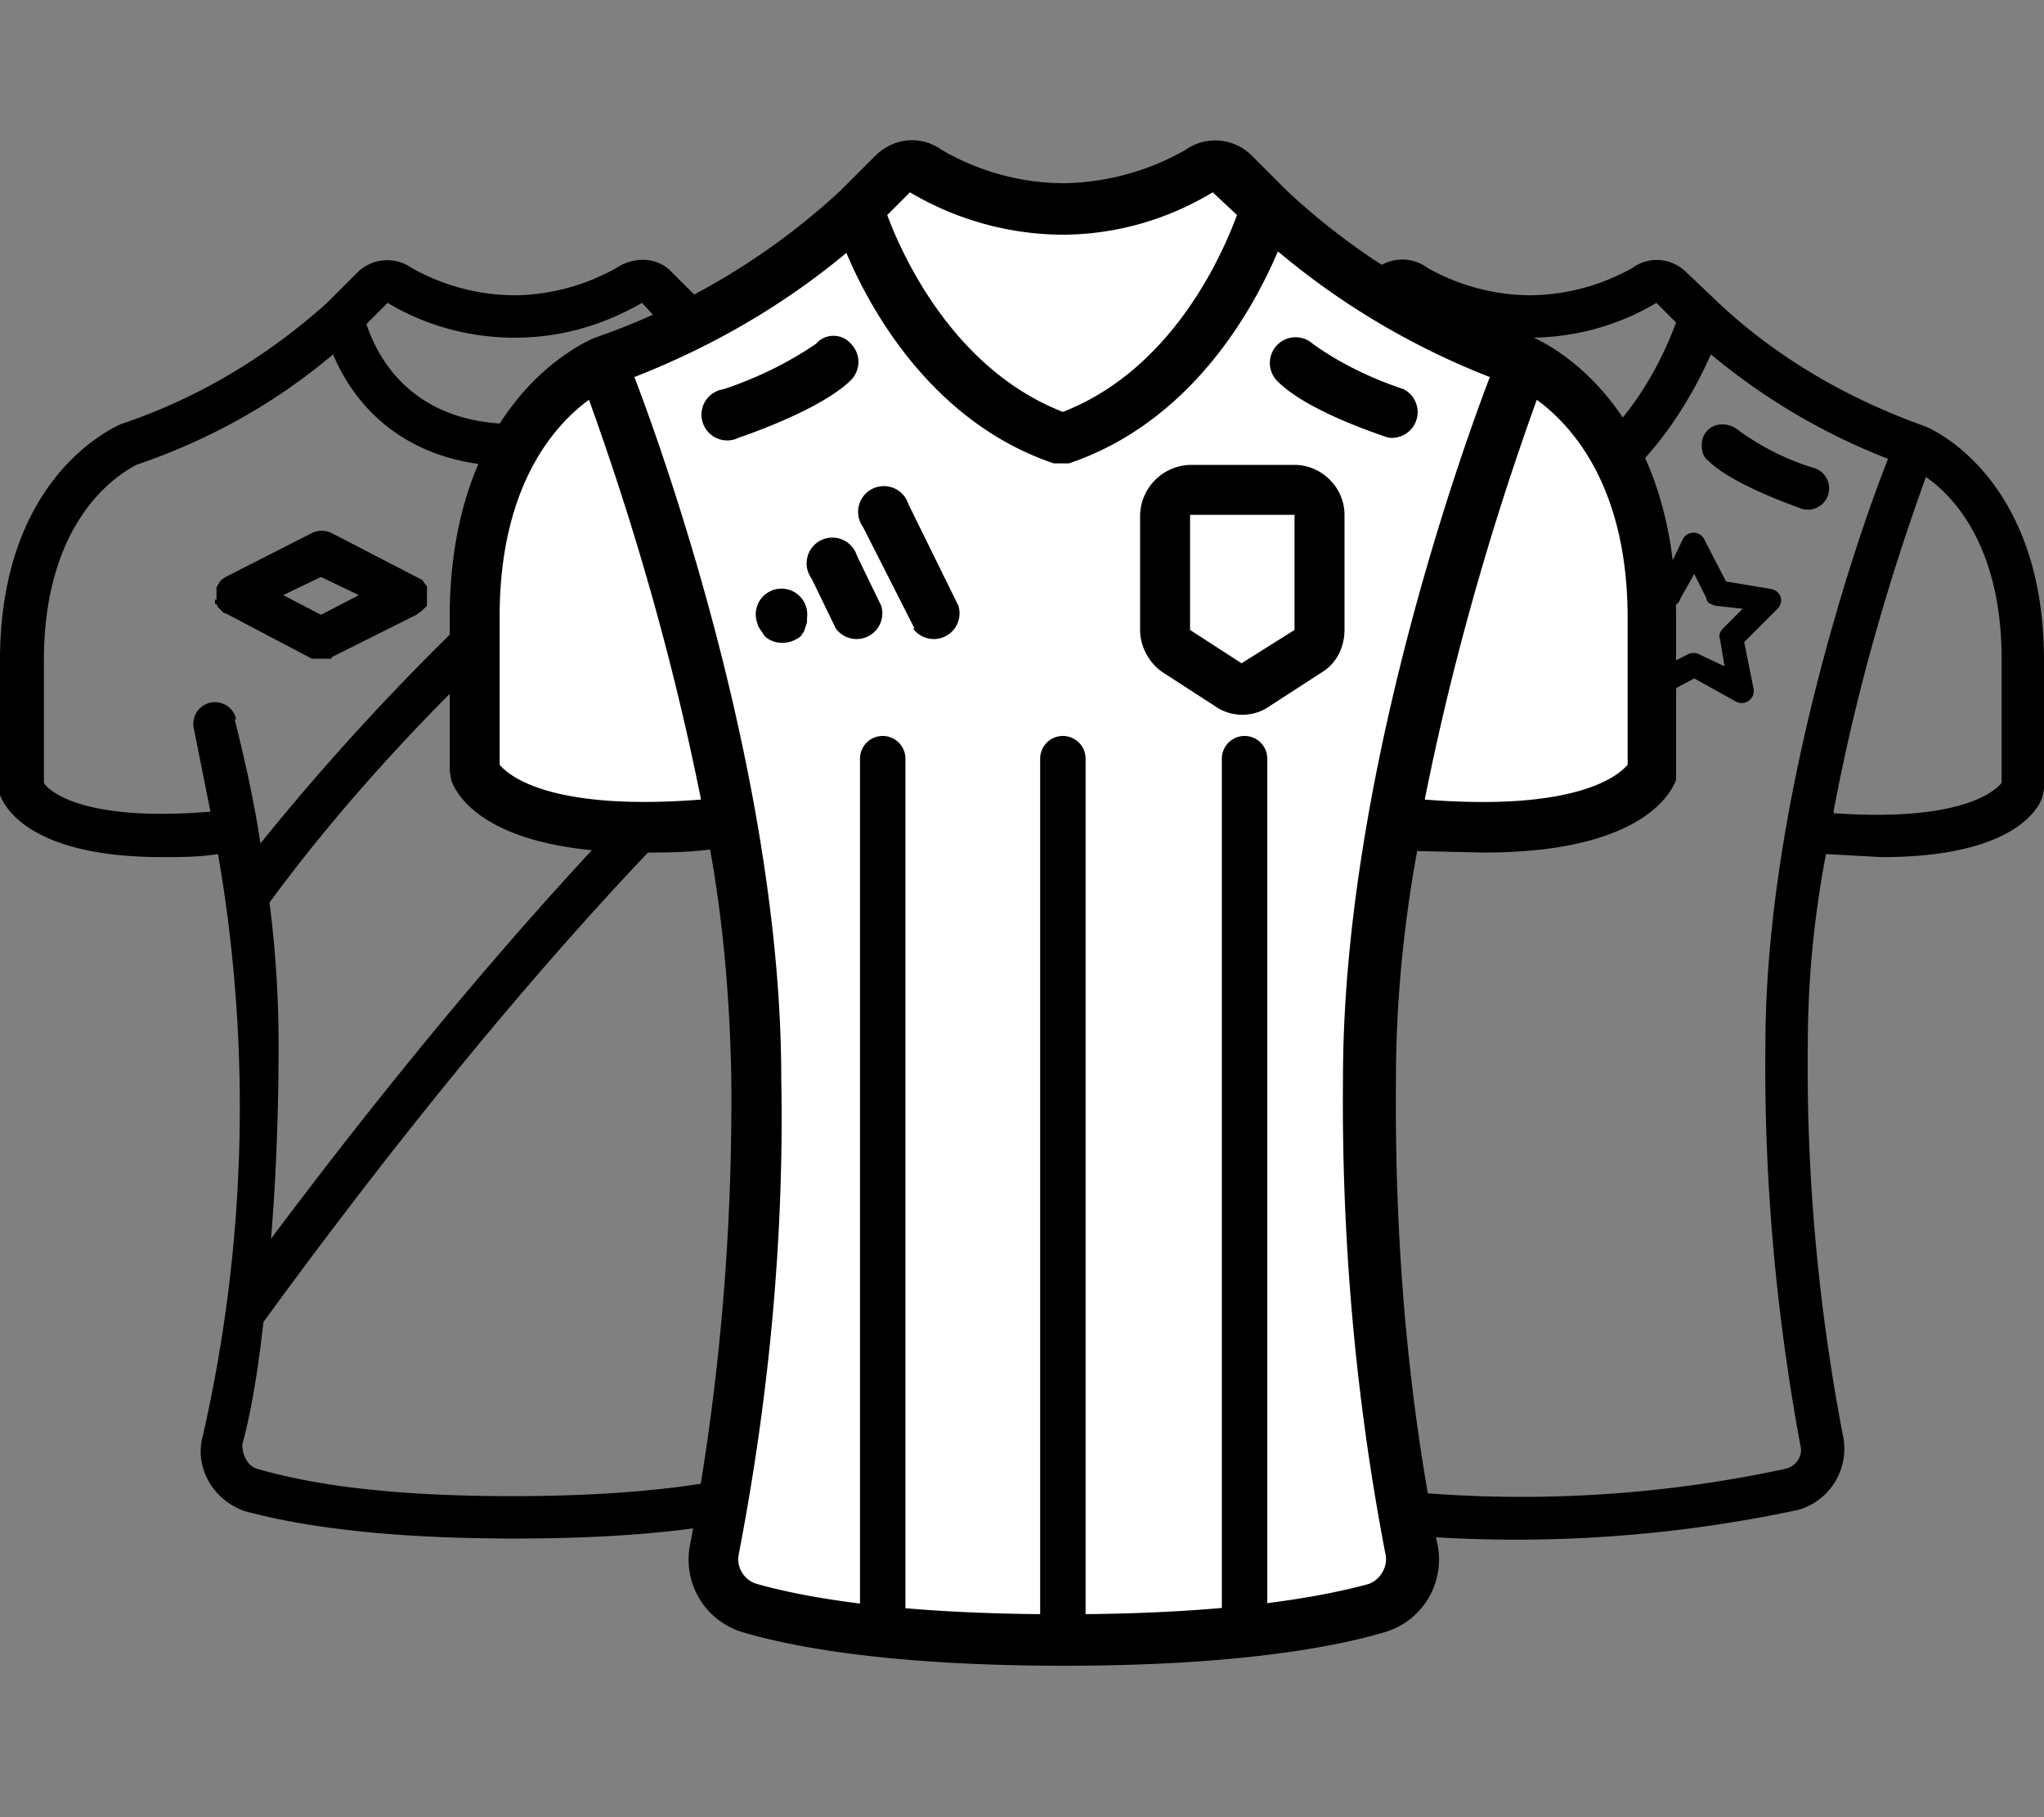
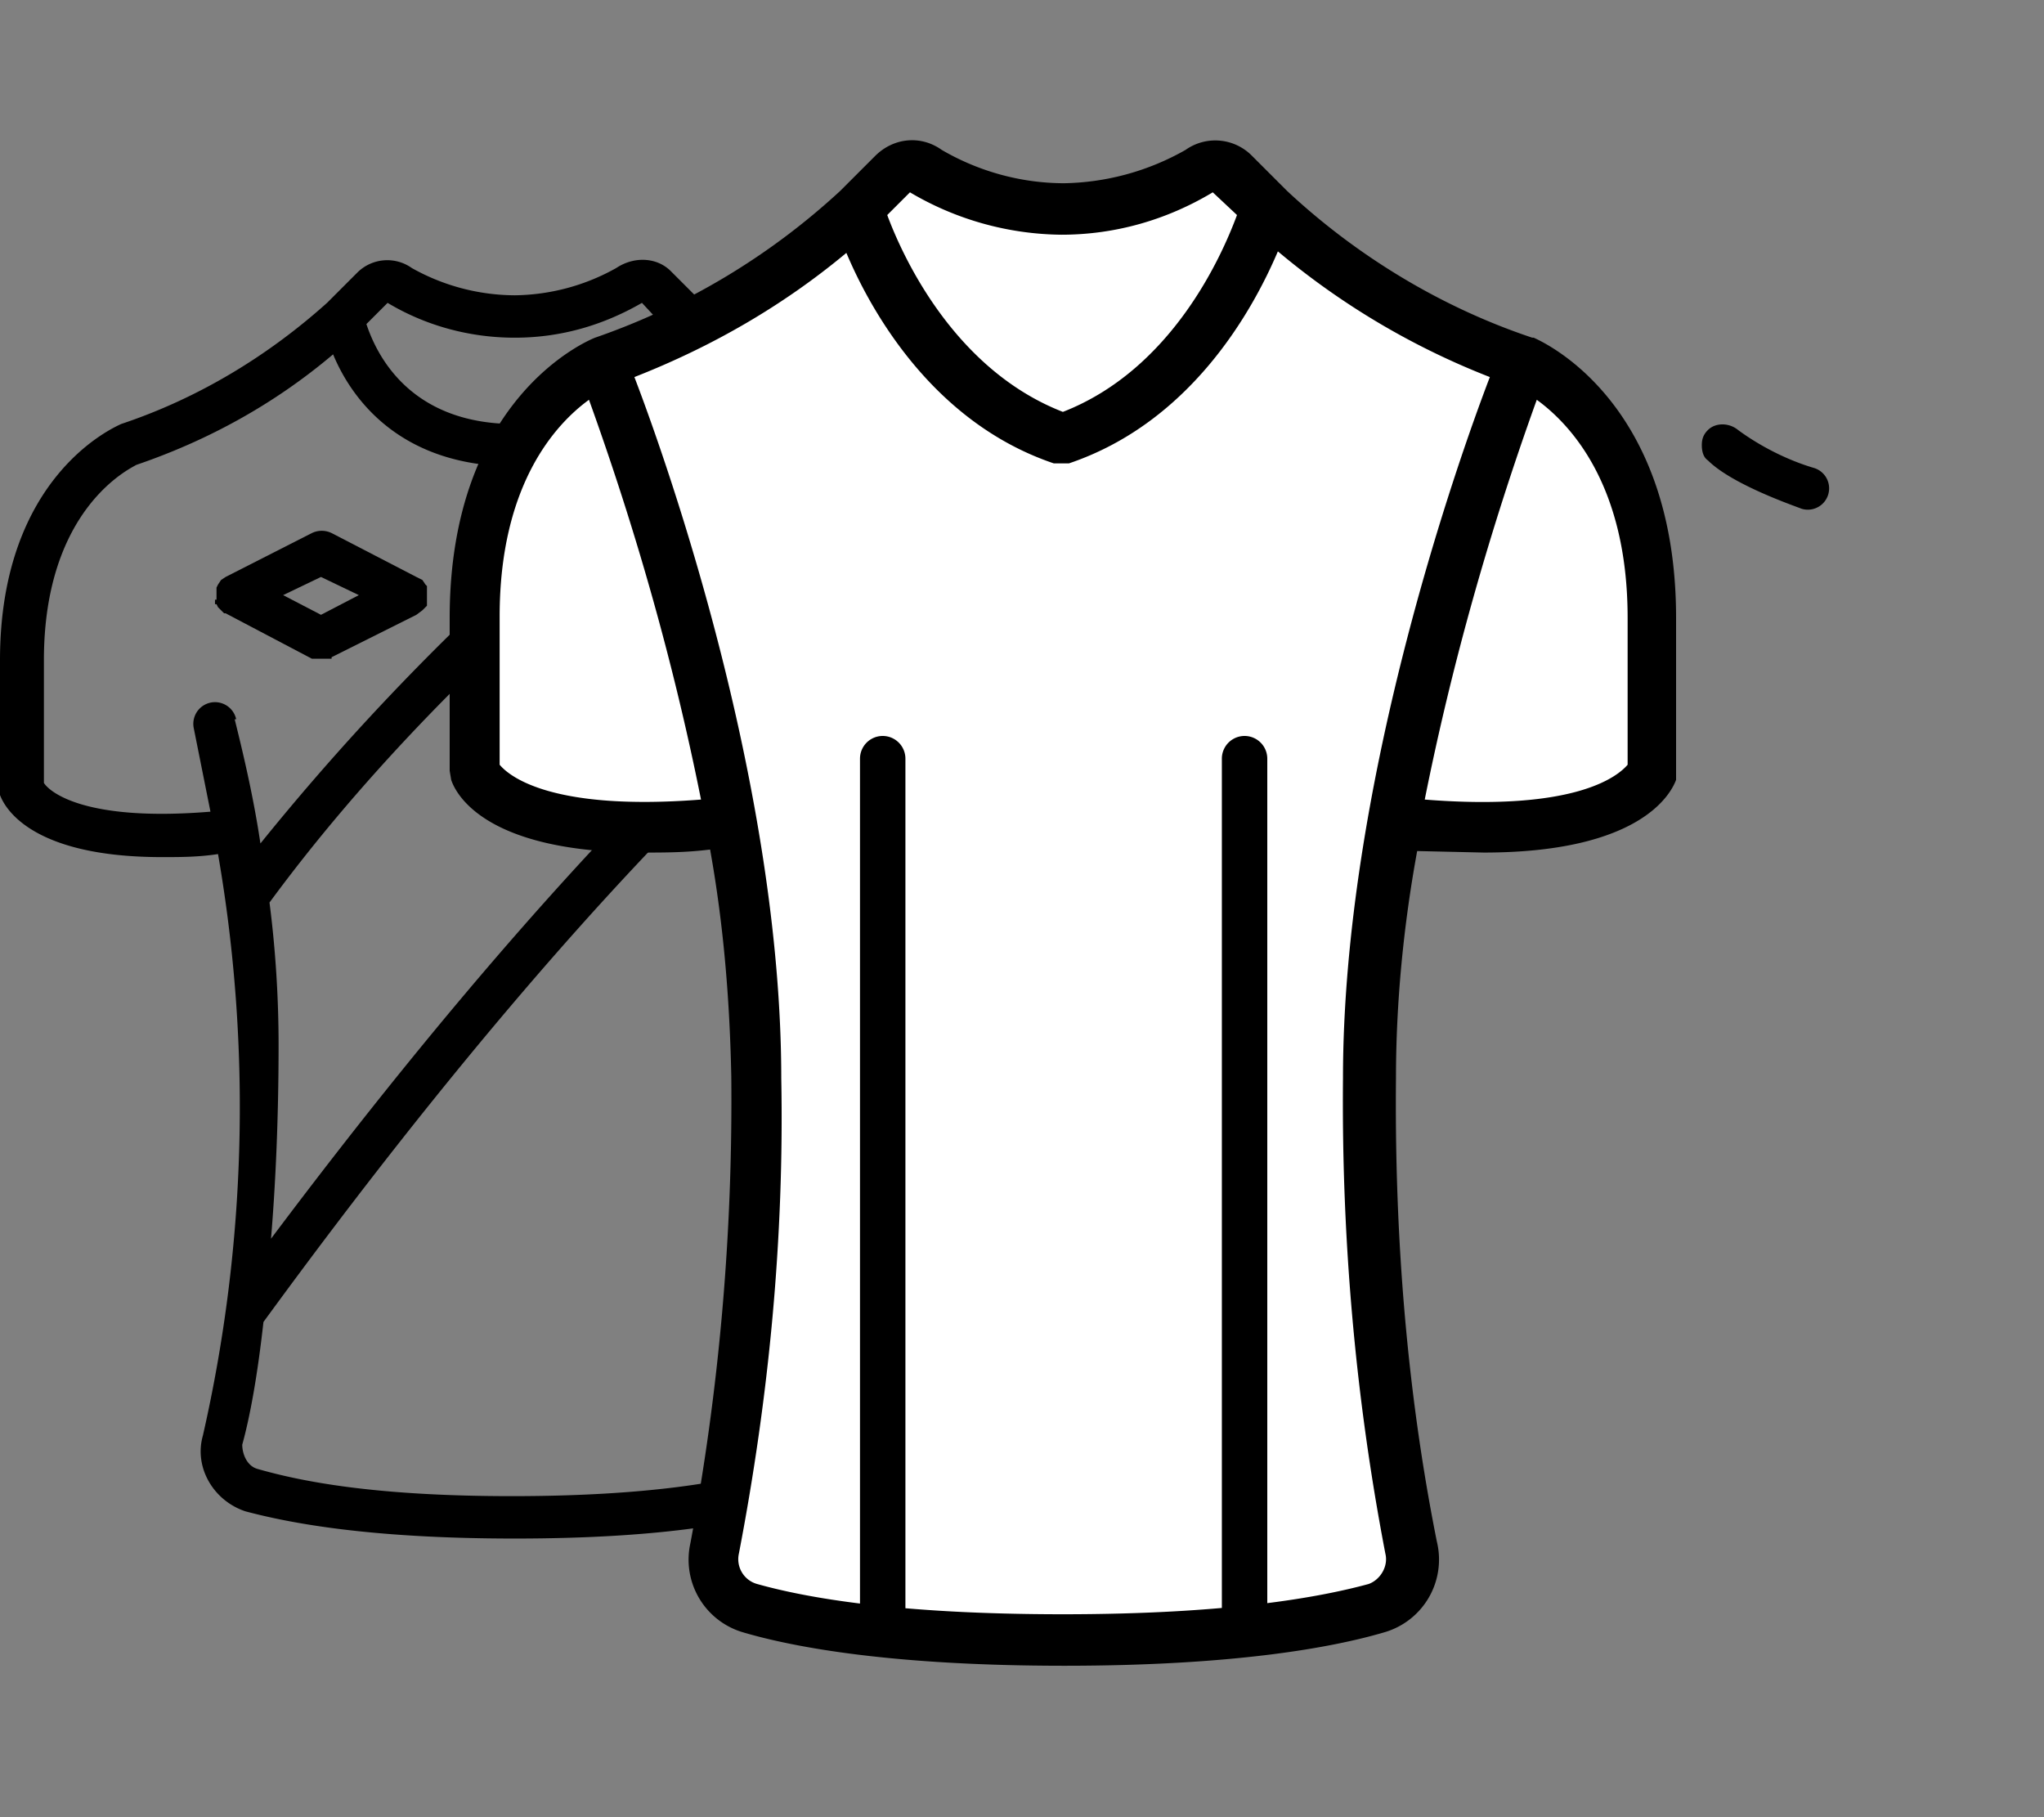
<svg xmlns="http://www.w3.org/2000/svg" width="135" height="120">
  <rect width="100%" height="100%" fill="#808080" stroke="none" />
-   <path d="M101.5 98.7H107.2M94.4 98.3l4.3.3M88.7 98l.5 3a89.2 89.2 0 0 0 29.6-1.3 4.2 4.2 0 0 0 2.9-5c-1.6-8.4-2.4-17-2.3-25.7 0-4.2.4-8.4 1.2-12.6l3.7.2c8.8 0 10.4-3.3 10.6-4l.1-.5v-8.5c0-12.2-7.6-15.4-8-15.5-5-1.8-9.7-4.5-13.6-8.2l-2-1.9c-1-1-2.5-1.1-3.6-.3a14 14 0 0 1-6.8 1.8 14 14 0 0 1-6.7-1.8 2.8 2.8 0 0 0-3.7.3l-1.4 1.5 2.7 1.3.7-.8c2.6 1.5 5.5 2.3 8.4 2.3 3 0 5.9-.8 8.4-2.3l1.3 1.3c-.7 1.9-2.8 6.8-7.2 9.6l1 2.8c4.7-2.8 7.3-7.6 8.5-10.3a42 42 0 0 0 11.7 6.9c-2 5-8.1 22.8-8.1 38.7-.1 8.9.7 17.7 2.3 26.4.2.7-.2 1.4-1 1.6a82.7 82.7 0 0 1-29.2 1zm32.4-44.4c1.4-7.5 3.5-14.9 6.1-22.1 1.9 1.3 5 4.7 5 12v8.2c-.4.5-2.6 2.6-11.1 2z" />
  <path d="M112.4 29.4c0-.4.1-.7.4-1 .5-.5 1.4-.5 2 0 1.5 1.1 3.3 2 5 2.5a1.4 1.4 0 1 1-.8 2.7c-.5-.2-4.6-1.6-6.2-3.2-.3-.2-.4-.6-.4-1zM43.5 43.4l2 1.2c.7.5 1.7.5 2.5 0l1.9-1.2c.7-.4 1-1.2 1-2v-4c0-1.3-1-2.3-2.3-2.3h-3.8c-1.3 0-2.3 1-2.3 2.3v4c0 .8.4 1.6 1 2zm1.8-5.5H48v3.3l-1.4.9-1.4-1V38z" />
  <path d="M66.4 35.1a13 13 0 0 0-6.4-7h-.1a37.2 37.2 0 0 1-13.6-8.2l-2-2c-.9-.9-2.4-1-3.6-.2a14 14 0 0 1-6.7 1.8 14 14 0 0 1-6.8-1.8 2.8 2.8 0 0 0-3.6.3l-2 2c-3.9 3.5-8.5 6.3-13.6 8 0 .1 0 0 0 0-.4.2-8 3.4-8 15.6v8.9c.3.8 2 4.1 10.7 4.1 1.2 0 2.4 0 3.7-.2a97.7 97.7 0 0 1-1 38.4c-.6 2.1.7 4.3 2.8 5 3 .8 8.3 1.8 17.8 1.8s14.8-1 17.7-1.9a4.2 4.2 0 0 0 3-5c-1.7-8.4-2.4-17-2.3-25.7 0-4.2.4-8.4 1.1-12.6l3.7.2c8.8 0 10.4-3.3 10.7-4v-9c.1-3-.4-5.8-1.5-8.5zm-7.5-4.4c1.9 1 3.4 2.5 4.4 4.4-5.7 3.3-21.1 14.3-45.4 46.7.3-3.6.5-7.9.5-12.8 0-3.1-.2-6.3-.6-9.4C30 43 46.8 30.7 51.6 27.4a39 39 0 0 0 7.3 3.3zM25.6 20c2.5 1.5 5.4 2.3 8.4 2.3s5.8-.8 8.4-2.3l1.3 1.4c-.5 1.8-2.6 6.6-9.7 6.6s-9.2-4.8-9.8-6.6l1.4-1.4zm-10 27.5a1.4 1.4 0 0 0-2.8.6l1.1 5.5c-8.5.7-10.7-1.4-11-1.9v-8.1c0-10.1 5.8-12.7 6.1-12.9 4.7-1.6 9.1-4 13-7.3 1.2 2.9 4.4 7.4 12 7.4 7.5 0 10.7-4.5 12-7.4.7.7 1.8 1.5 3 2.3a162 162 0 0 0-31.8 30c-.4-2.7-1-5.4-1.7-8.2zM65 51.7c-.5.6-2.7 2.6-11 2l.1-1.4a1.4 1.4 0 1 0-2.7-.5 88.4 88.4 0 0 0-2 17.3c0 8.8.7 17.6 2.4 26.3.1.7-.3 1.4-1 1.6-2.7.8-7.8 1.8-17 1.8S19.8 97.8 17 97c-.7-.2-1-1-1-1.6.5-1.8 1-4.5 1.4-8.1 25.1-34.4 41-46 47-49.5.5 1.9.7 3.8.7 5.8v8z" />
  <path d="M21.9 43.4l5.6-2.8.4-.3.1-.1.2-.2v-.1-.3-.5-.3-.1l-.1-.1-.2-.3-.2-.1-.2-.1-5.6-2.9c-.4-.2-.9-.2-1.3 0l-5.7 2.9-.3.2-.2.3-.1.2v.3.5h-.1v.3h.1l.1.2.2.2.2.2h.1l5.7 3h1.3zm-.7-5.3l2.5 1.2-2.5 1.3-2.5-1.3 2.5-1.2z" />
  <g>
-     <path d="M117.6 39.4a.8.8 0 0 0-.6-.5l-3-.5-1.4-2.7a.8.8 0 0 0-1.5 0l-1.3 2.7-3 .5c-.4 0-.6.2-.7.5-.1.3 0 .6.2.8l2.2 2.2-.5 3a.8.8 0 0 0 1.1.9l2.8-1.5 2.7 1.5a.8.8 0 0 0 1.2-.9l-.6-3 2.2-2.2c.2-.2.3-.5.2-.8zm-3.8 2.1c-.2.2-.3.5-.2.7l.3 1.8-1.7-.8a.8.8 0 0 0-.7 0l-1.6.8.3-1.8c0-.2 0-.5-.3-.7l-1.3-1.3 1.8-.2c.3 0 .5-.2.6-.5l.9-1.6.8 1.6c0 .3.3.4.6.5l1.8.2-1.3 1.3z" />
-   </g>
+     </g>
  <g>
    <path fill="#FFF" d="M100.2 22.6c-6.8-2.1-13-5.6-18.2-10.2H58.5c-5.3 4.6-11.4 8-18.2 10.2 0 0-9 3.5-9 17.1V50s1 3.1 9.2 3.7l3.5-.3h5.5c1 5.6 1.7 11.5 1.7 17.1.2 10.6-.8 21-3 31.4-.3 1.8.8 3.5 2.6 4 6.3 1.6 12.9 2.3 19.5 2.2 6.5.1 13-.6 19.4-2.2a3.4 3.4 0 0 0 2.5-4c-2-10.3-3-20.8-3-31.4 0-5.6.8-11.5 1.8-17h.1c3 .3 5.9.4 8.8.2h.1c8.1-.6 9.2-3.7 9.2-3.7V39.7c0-13.6-9-17-9-17z" />
    <path d="M42.5 56.3c1.4 0 2.8 0 4.4-.2.9 5 1.3 10 1.4 15 .1 10.4-.8 20.7-2.7 30.8a5 5 0 0 0 3.5 5.9c3.4 1 9.9 2.2 21.2 2.2 11.2 0 17.7-1.2 21.1-2.2a5 5 0 0 0 3.5-6c-2-10-2.8-20.3-2.7-30.6 0-5 .5-10.1 1.4-15l4.4.1c10.5 0 12.4-4 12.7-4.8V40.8c0-14.5-9-18.3-9.4-18.5h-.1c-6-2-11.6-5.4-16.2-9.7l-2.3-2.3a3.4 3.4 0 0 0-4.4-.4 16.8 16.8 0 0 1-8 2.2c-2.9 0-5.7-.8-8.1-2.2-1.4-1-3.2-.8-4.4.4l-2.3 2.3a46 46 0 0 1-16.2 9.7c-.5.2-9.6 4-9.6 18.5v10.1l.1.6c.3.9 2.2 4.8 12.7 4.8zm65-15.5v9.7c-.6.7-3.3 3.1-13.4 2.3 1.8-9 4.3-17.8 7.4-26.4 2.2 1.6 6 5.6 6 14.4zM60.1 12.7a20 20 0 0 0 10 2.8c3.6 0 7-1 10-2.8l1.6 1.5c-1 2.7-4.3 10.2-11.5 13-7.2-2.8-10.6-10.3-11.6-13l1.5-1.5zm-4.2 4c1.6 3.8 5.7 11.2 13.7 13.9h1c8-2.7 12.1-10 13.8-14a50 50 0 0 0 14 8.3c-2.3 6-9.7 27.2-9.7 46.3-.1 10.5.8 21 2.8 31.4.2.8-.3 1.7-1.1 2-3.3.9-9.4 2-20.2 2-11 0-17-1.1-20.2-2a1.7 1.7 0 0 1-1.2-2c2-10.4 3-20.9 2.8-31.4 0-19.1-7.4-40.3-9.7-46.3 5.1-2 9.8-4.7 14-8.2zm-22.9 24c0-8.7 3.7-12.7 5.9-14.3 3.1 8.6 5.6 17.4 7.4 26.4-10.2.8-12.8-1.7-13.3-2.3v-9.7z" />
-     <path d="M56.2 22.7c-.6-.7-1.7-.7-2.3 0-1.9 1.3-4 2.3-6.1 3a1.7 1.7 0 1 0 1 3.2c.6-.2 5.5-1.9 7.4-3.8a1.7 1.7 0 0 0 0-2.4zM91.7 28.9a1.7 1.7 0 0 0 1-3.2c-2.1-.7-4.2-1.7-6-3a1.7 1.7 0 0 0-2.4 2.4c1.9 2 6.8 3.6 7.4 3.8zM52.9 42l.2-.3.1-.3.1-.3v-.3a1.7 1.7 0 1 0-3.3.3l.1.3.2.3.2.3c.6.6 1.7.6 2.4 0zM56.6 36.7a1.7 1.7 0 1 0-3 1.5l1.6 3.3a1.7 1.7 0 0 0 3-1.5l-1.6-3.3zM60.3 41.5a1.7 1.7 0 0 0 3-1.5L60 33.3a1.7 1.7 0 1 0-3 1.5l3.4 6.7zM76.8 44.4l3.4 2.2c1.1.8 2.6.8 3.7 0l3.4-2.2c1-.6 1.5-1.7 1.5-2.8V34c0-1.8-1.5-3.3-3.3-3.3h-6.8a3.4 3.4 0 0 0-3.4 3.3v7.6c0 1.1.6 2.2 1.5 2.8zM78.7 34h6.8v7.6L82 43.8l-3.4-2.2V34z" />
    <g>
      <path d="M82.2 109c-.8 0-1.5-.7-1.5-1.5V50.1a1.5 1.5 0 1 1 3 0v57.4c0 .8-.6 1.5-1.5 1.5z" />
    </g>
    <g>
-       <path d="M70.3 109c-.9 0-1.6-.7-1.6-1.5V50.1a1.5 1.5 0 1 1 3 0v57.4c0 .8-.6 1.5-1.4 1.5z" />
-     </g>
+       </g>
    <g>
      <path d="M58.3 109c-.9 0-1.5-.7-1.5-1.5V50.1a1.5 1.5 0 1 1 3 0v57.4c0 .8-.7 1.5-1.5 1.5z" />
    </g>
  </g>
</svg>